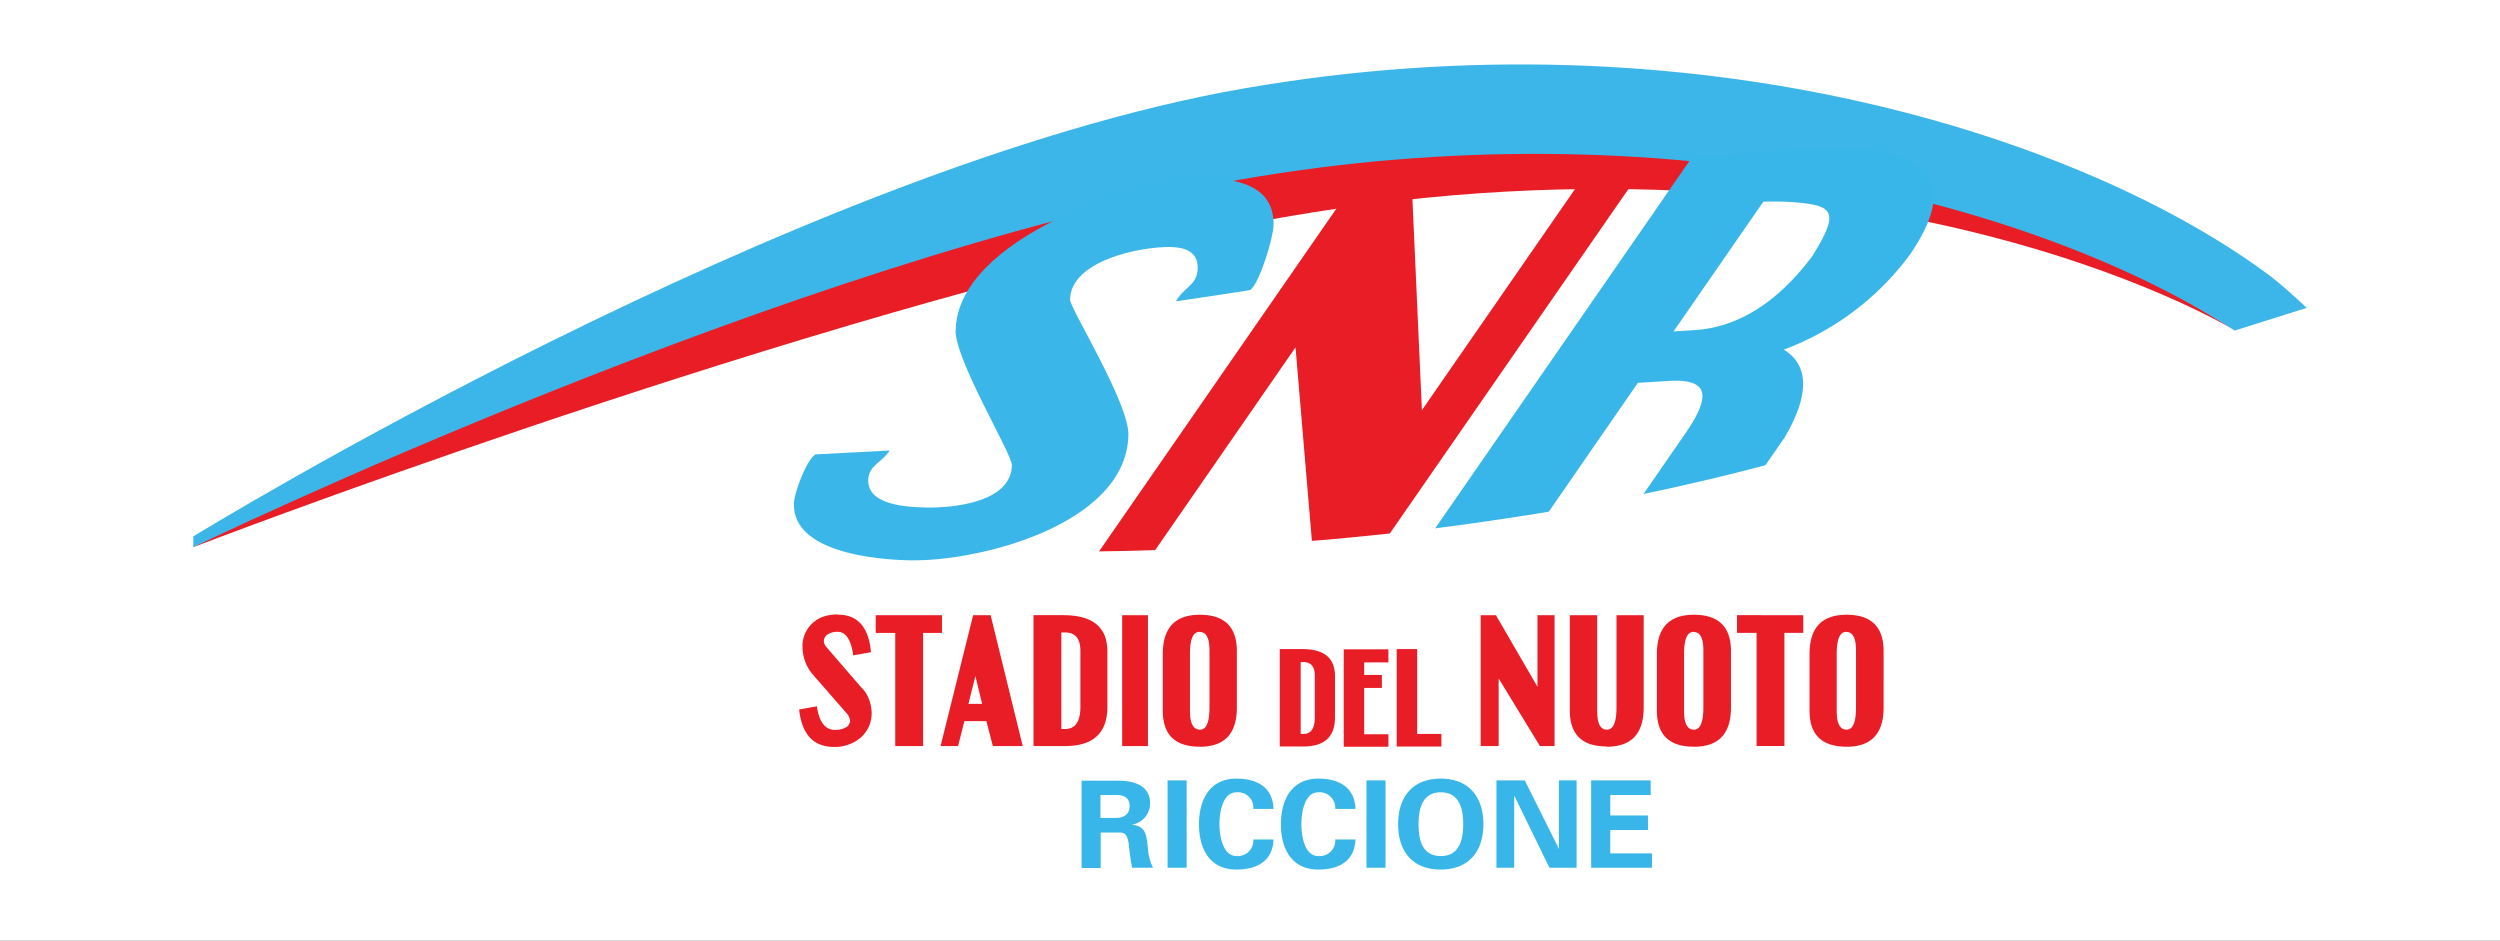
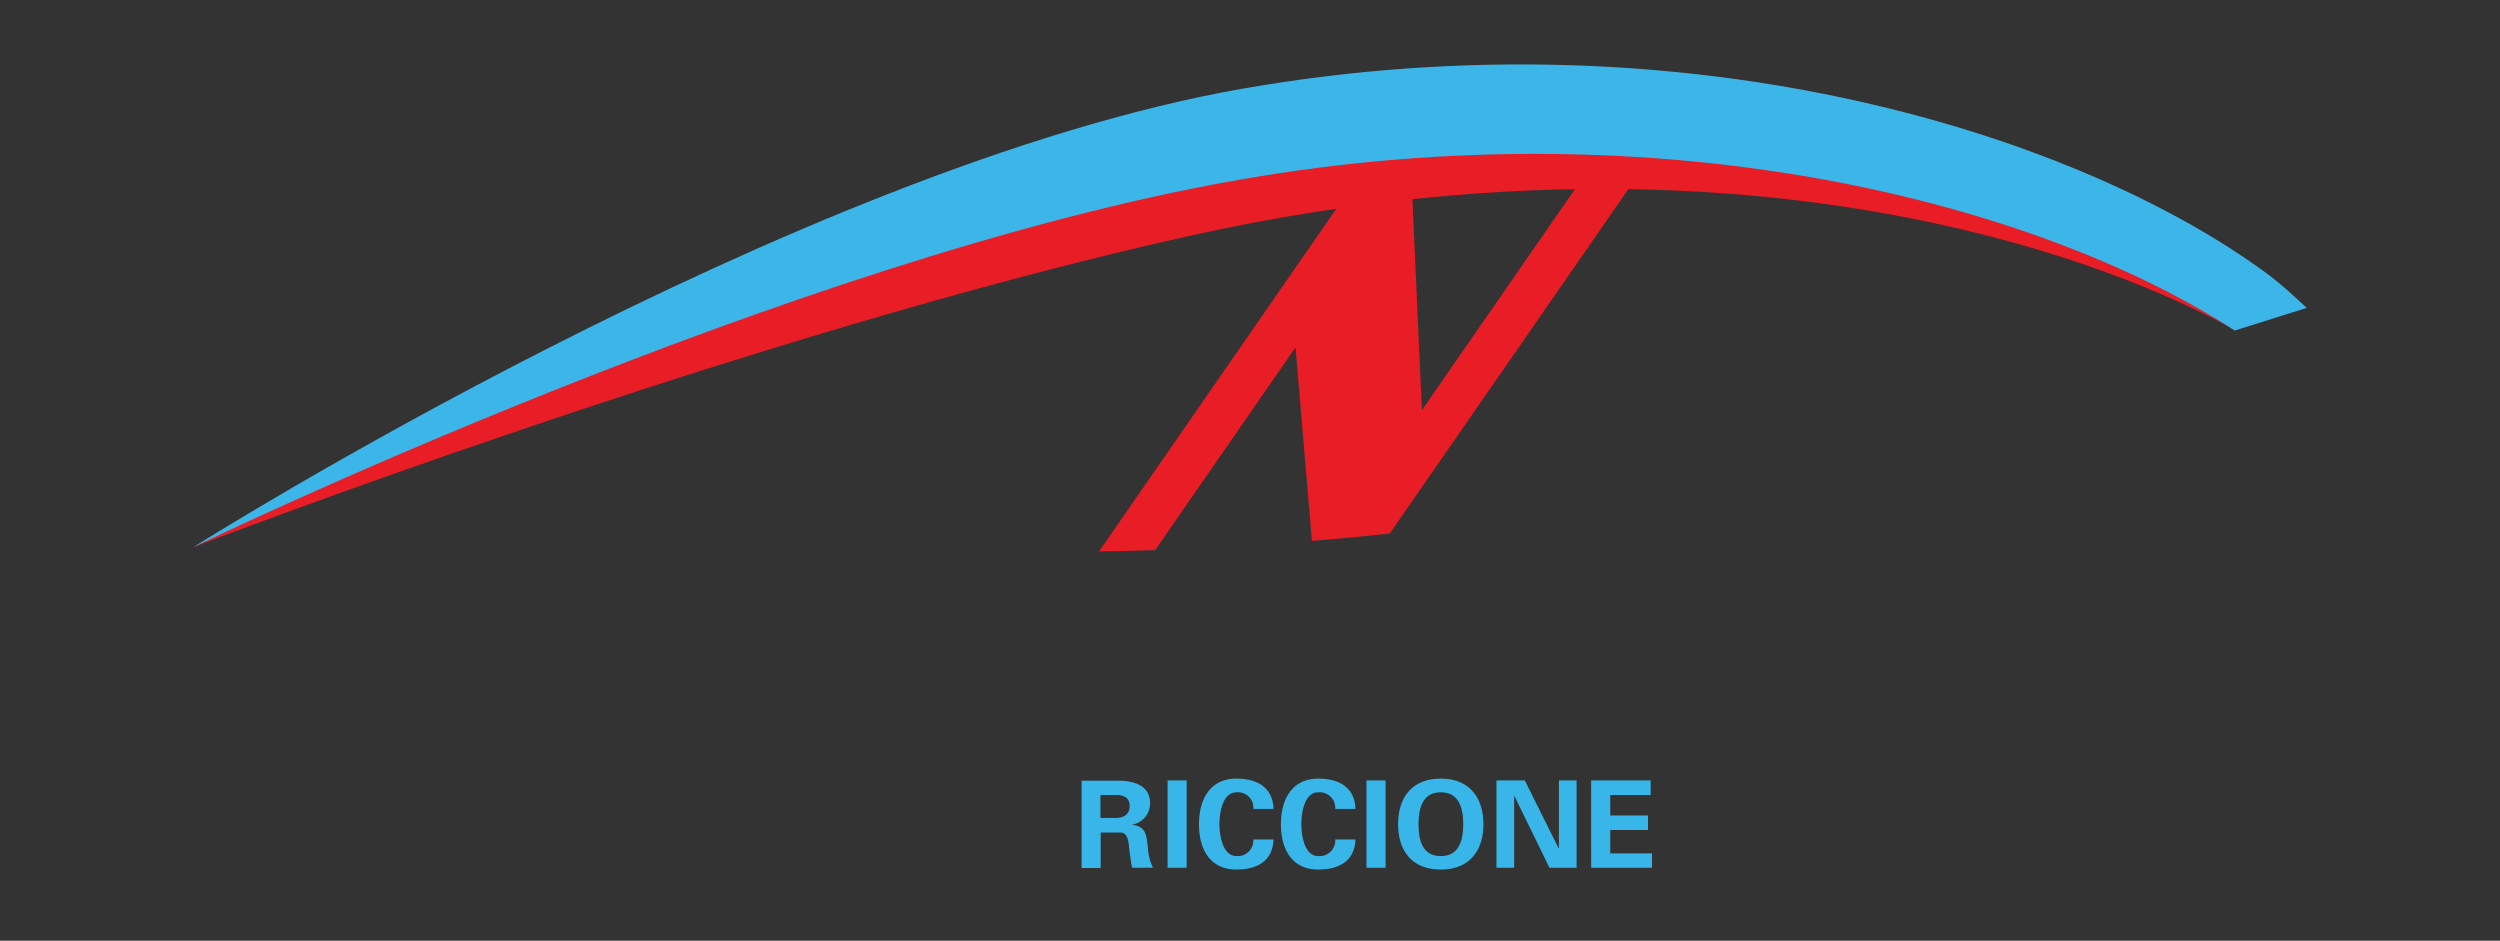
<svg xmlns="http://www.w3.org/2000/svg" width="194" height="73" viewBox="0 0 194 73">
  <rect x="0" y="0" width="194" height="73" fill="#333333" stroke="none" />
  <defs>
    <clipPath id="clip-logo-stadio-del-nuoto-cchi">
      <rect width="194" height="73" />
    </clipPath>
  </defs>
  <g id="logo-stadio-del-nuoto-cchi" clip-path="url(#clip-logo-stadio-del-nuoto-cchi)">
-     <rect width="194" height="73" fill="#fff" />
    <g id="Livello_1" data-name="Livello 1" transform="translate(15 4.994)">
      <g id="Raggruppa_9992" data-name="Raggruppa 9992" transform="translate(0 0.006)">
-         <path id="Tracciato_16864" data-name="Tracciato 16864" d="M30.094,24.51a3.133,3.133,0,0,0-1.254.209,2.44,2.44,0,0,0-.819.557,2.414,2.414,0,0,0-.679,1.794,3.348,3.348,0,0,0,.749,2.038l2.752,3.153a1.152,1.152,0,0,1,.192.505.608.608,0,0,1-.331.505,1.7,1.7,0,0,1-.836.192q-1.15,0-1.411-1.829l-1.376.244c.209,1.934,1.115,2.909,2.718,2.909a3.044,3.044,0,0,0,1.219-.226,2.951,2.951,0,0,0,.923-.575,2.756,2.756,0,0,0,.575-.836,2.722,2.722,0,0,0,.192-.993,3.061,3.061,0,0,0-.192-1.028,2.445,2.445,0,0,0-.627-.976l-2.752-3.188a.694.694,0,0,1-.139-.4.614.614,0,0,1,.314-.523,1.4,1.4,0,0,1,.749-.192c.645,0,1.045.61,1.219,1.829l1.376-.244c-.174-1.934-1.028-2.909-2.526-2.909m2.892.035v1.376h1.516v8.78H36.7v-8.78h1.463V24.562Zm7.195,6.881.54-2.16.523,2.16Zm.366-6.881L38.055,34.718h1.359l.488-1.934h1.707l.505,1.934h2.317L41.939,24.562H40.581ZM47.427,25.9h.279c.8,0,1.2.47,1.2,1.428V31.67c0,1.167-.4,1.725-1.2,1.725h-.279V25.9Zm.192-1.341H45.267V34.718h2.439C49.9,34.718,51,33.708,51,31.67V27.384q0-2.822-3.4-2.822m4.547,10.156h2V24.562h-2Zm6.027-8.85c.505,0,.749.47.749,1.428v4.425q0,1.725-.732,1.725-.784,0-.784-1.463V27.559c0-1.132.244-1.707.749-1.707m.017,8.919c1.916,0,2.874-1.01,2.874-3.049V27.35q0-2.822-2.874-2.822c-1.916,0-2.874,1.01-2.874,3.049v4.39c0,1.881.958,2.8,2.874,2.8M66,28.2h.209c.592,0,.888.348.888,1.063v3.223c0,.871-.3,1.289-.888,1.289H66Zm.139-1.01H64.377v7.56h1.829c1.638,0,2.456-.749,2.456-2.265V29.3c0-1.411-.836-2.108-2.526-2.108m3.205,7.578h3.467V33.8H70.927V30.206H72.3V29.2H70.927v-.976h1.881V27.21H69.342v7.56Zm4.111-7.578v7.56h3.467v-.976H75.038V27.193Zm7.891,2.247,3.223,5.278H85.7V24.562H84.375v5.557l-3.223-5.557H79.968V34.718h1.394V29.44Zm8.4,5.331c1.916,0,2.874-1.01,2.874-3.049v-7.16H90.507v7.16c0,1.15-.244,1.725-.749,1.725s-.749-.488-.749-1.463V24.562H86.884v7.386c0,1.881.958,2.8,2.874,2.8M96.5,25.869c.505,0,.749.47.749,1.428v4.425q0,1.725-.732,1.725c-.523,0-.767-.488-.767-1.463V27.559c0-1.132.244-1.707.749-1.707m.017,8.919c1.916,0,2.874-1.01,2.874-3.049V27.35q0-2.822-2.874-2.822c-1.916,0-2.874,1.01-2.874,3.049v4.39c0,1.881.958,2.8,2.874,2.8m3.345-10.208v1.376h1.516v8.78h2.16v-8.78H105V24.562Zm8.484,1.307c.505,0,.749.47.749,1.428v4.425q0,1.725-.732,1.725c-.523,0-.767-.488-.767-1.463V27.559c0-1.132.244-1.707.749-1.707m.017,8.919c1.916,0,2.874-1.01,2.874-3.049V27.35q0-2.822-2.874-2.822c-1.916,0-2.874,1.01-2.874,3.049v4.39c0,1.881.958,2.8,2.874,2.8" transform="translate(19.933 18.177)" fill="#e81d25" />
        <path id="Tracciato_16865" data-name="Tracciato 16865" d="M41.123,33.092H42.36c.645,0,1.028.261,1.028.854s-.383.906-1.028.923H41.123Zm0,2.909h1.568c.488.017.575.54.627.906.07.61.139,1.219.261,1.829H45.2a4.181,4.181,0,0,1-.4-1.6c-.122-.941-.122-1.62-1.254-1.742a1.666,1.666,0,0,0,1.428-1.655c0-1.376-1.219-1.742-2.387-1.759H39.66v6.776h1.481V36.018Zm6.689-4.042H46.332v6.776h1.481V31.959Zm6.742,2.195c-.07-1.69-1.307-2.334-2.892-2.334-1.986,0-2.892,1.55-2.892,3.536s.888,3.519,2.892,3.519c1.585,0,2.822-.627,2.892-2.334H52.986A1.211,1.211,0,0,1,51.68,37.83c-1.045,0-1.324-1.533-1.324-2.474s.261-2.474,1.324-2.474a1.194,1.194,0,0,1,1.307,1.289h1.568Zm6.358,0c-.07-1.69-1.307-2.334-2.892-2.334-1.986,0-2.892,1.55-2.892,3.536s.888,3.519,2.892,3.519c1.585,0,2.822-.627,2.892-2.334H59.345a1.216,1.216,0,0,1-1.324,1.289c-1.045,0-1.307-1.533-1.307-2.474s.261-2.474,1.307-2.474a1.216,1.216,0,0,1,1.324,1.289h1.568Zm2.334-2.195H61.766v6.776h1.481V31.959Zm4.285,6.916c2.282,0,3.31-1.533,3.31-3.519s-1.028-3.536-3.31-3.536-3.31,1.533-3.31,3.536,1.028,3.519,3.31,3.519m0-5.993c1.463,0,1.742,1.307,1.742,2.474S69,37.83,67.532,37.83s-1.725-1.307-1.725-2.474.279-2.474,1.725-2.474m10.539,5.853V31.959H76.7v5.313l-2.648-5.313H71.853v6.776h1.376V33.127l2.735,5.609h2.108Zm1.132,0h4.721V37.621h-3.24V35.809h2.927V34.677H80.685V33.092H83.82V31.959H79.2Z" transform="translate(29.272 23.601)" fill="#39b6e9" />
        <path id="Tracciato_16866" data-name="Tracciato 16866" d="M40.43,34.822,60.742,5.486l3.92-.244.836,18.6L79.016,4.319l4.338-.279L63.007,33.411c-1.986.209-4.007.418-6.045.575L55.69,18.969,44.8,34.7c-1.463.052-2.927.087-4.372.1" transform="translate(29.842 2.987)" fill="#e81d25" />
        <path id="Tracciato_16867" data-name="Tracciato 16867" d="M158.408,18.762S128.271.192,77.561,11.376C43.058,19.006,0,35.59,0,35.59S45.928,10.261,80.743,4.181c33.042-5.766,62.431,4.7,77.665,14.581" transform="translate(0 1.87)" fill="#e81d25" />
-         <path id="Tracciato_16868" data-name="Tracciato 16868" d="M0,37.467V36.63S46.661,7.957,81.478,1.877c35.061-6.115,65.339,3.815,79.687,14.546.748.557,1.809,1.516,2.835,2.474-1.774.557-3.635,1.15-5.583,1.759C143.183,10.779,114.226,3.166,81.2,8.95,46.383,14.994,0,37.467,0,37.467" transform="translate(0 -0.006)" fill="#3cb6e9" />
-         <path id="Tracciato_16869" data-name="Tracciato 16869" d="M82.6,26.132l-1.533,2.212c-3.014.8-6.184,1.55-9.459,2.23l3.24-4.686c2.23-3.223,1.6-4.285-1.446-4.076l-2.23.139-6.916,10c-2.857.47-5.8.906-8.815,1.289L75.421,4.374l8.64-.557c4.669-.3,7.822.174,9.233,1.55,1.481,1.516.906,3.867-1.063,6.707a21.54,21.54,0,0,1-9.738,7.3c2.073,1.254,1.9,3.693.087,6.776m2.108-14.006c2.16-3.449,1.69-3.954-1.289-4.2a22.7,22.7,0,0,0-2.491-.052L73.94,17.961l1.62-.1c3.327-.209,6.393-2.09,9.128-5.714" transform="translate(40.928 2.758)" fill="#39b6e9" />
-         <path id="Tracciato_16870" data-name="Tracciato 16870" d="M39.37,16.842C39.492,9.787,53.306,5,59.177,5.1c2.387.035,4.9.732,4.86,3.571-.017,1.01-1.08,4.494-1.794,5.052-.07.052-5.226.8-5.784.888.645-1.15,1.655-1.219,1.69-2.578.017-1.289-1.01-1.62-2.108-1.638-2.4-.035-7.735,1.063-7.8,4.076,0,.7,4.582,8.031,4.529,10.5-.122,6.916-11.48,9.842-16.95,9.738-2.683-.052-9.076-.627-9.006-4.372,0-.854.993-3.449,1.672-3.85l5.766-.3c-.61.941-1.638,1.132-1.672,2.3-.035,1.986,3.136,2.09,4.512,2.125,2.212.035,6.6-.436,6.637-3.292,0-.888-4.407-8.153-4.372-10.47" transform="translate(19.793 3.773)" fill="#3bb6e9" />
+         <path id="Tracciato_16868" data-name="Tracciato 16868" d="M0,37.467S46.661,7.957,81.478,1.877c35.061-6.115,65.339,3.815,79.687,14.546.748.557,1.809,1.516,2.835,2.474-1.774.557-3.635,1.15-5.583,1.759C143.183,10.779,114.226,3.166,81.2,8.95,46.383,14.994,0,37.467,0,37.467" transform="translate(0 -0.006)" fill="#3cb6e9" />
      </g>
    </g>
  </g>
</svg>